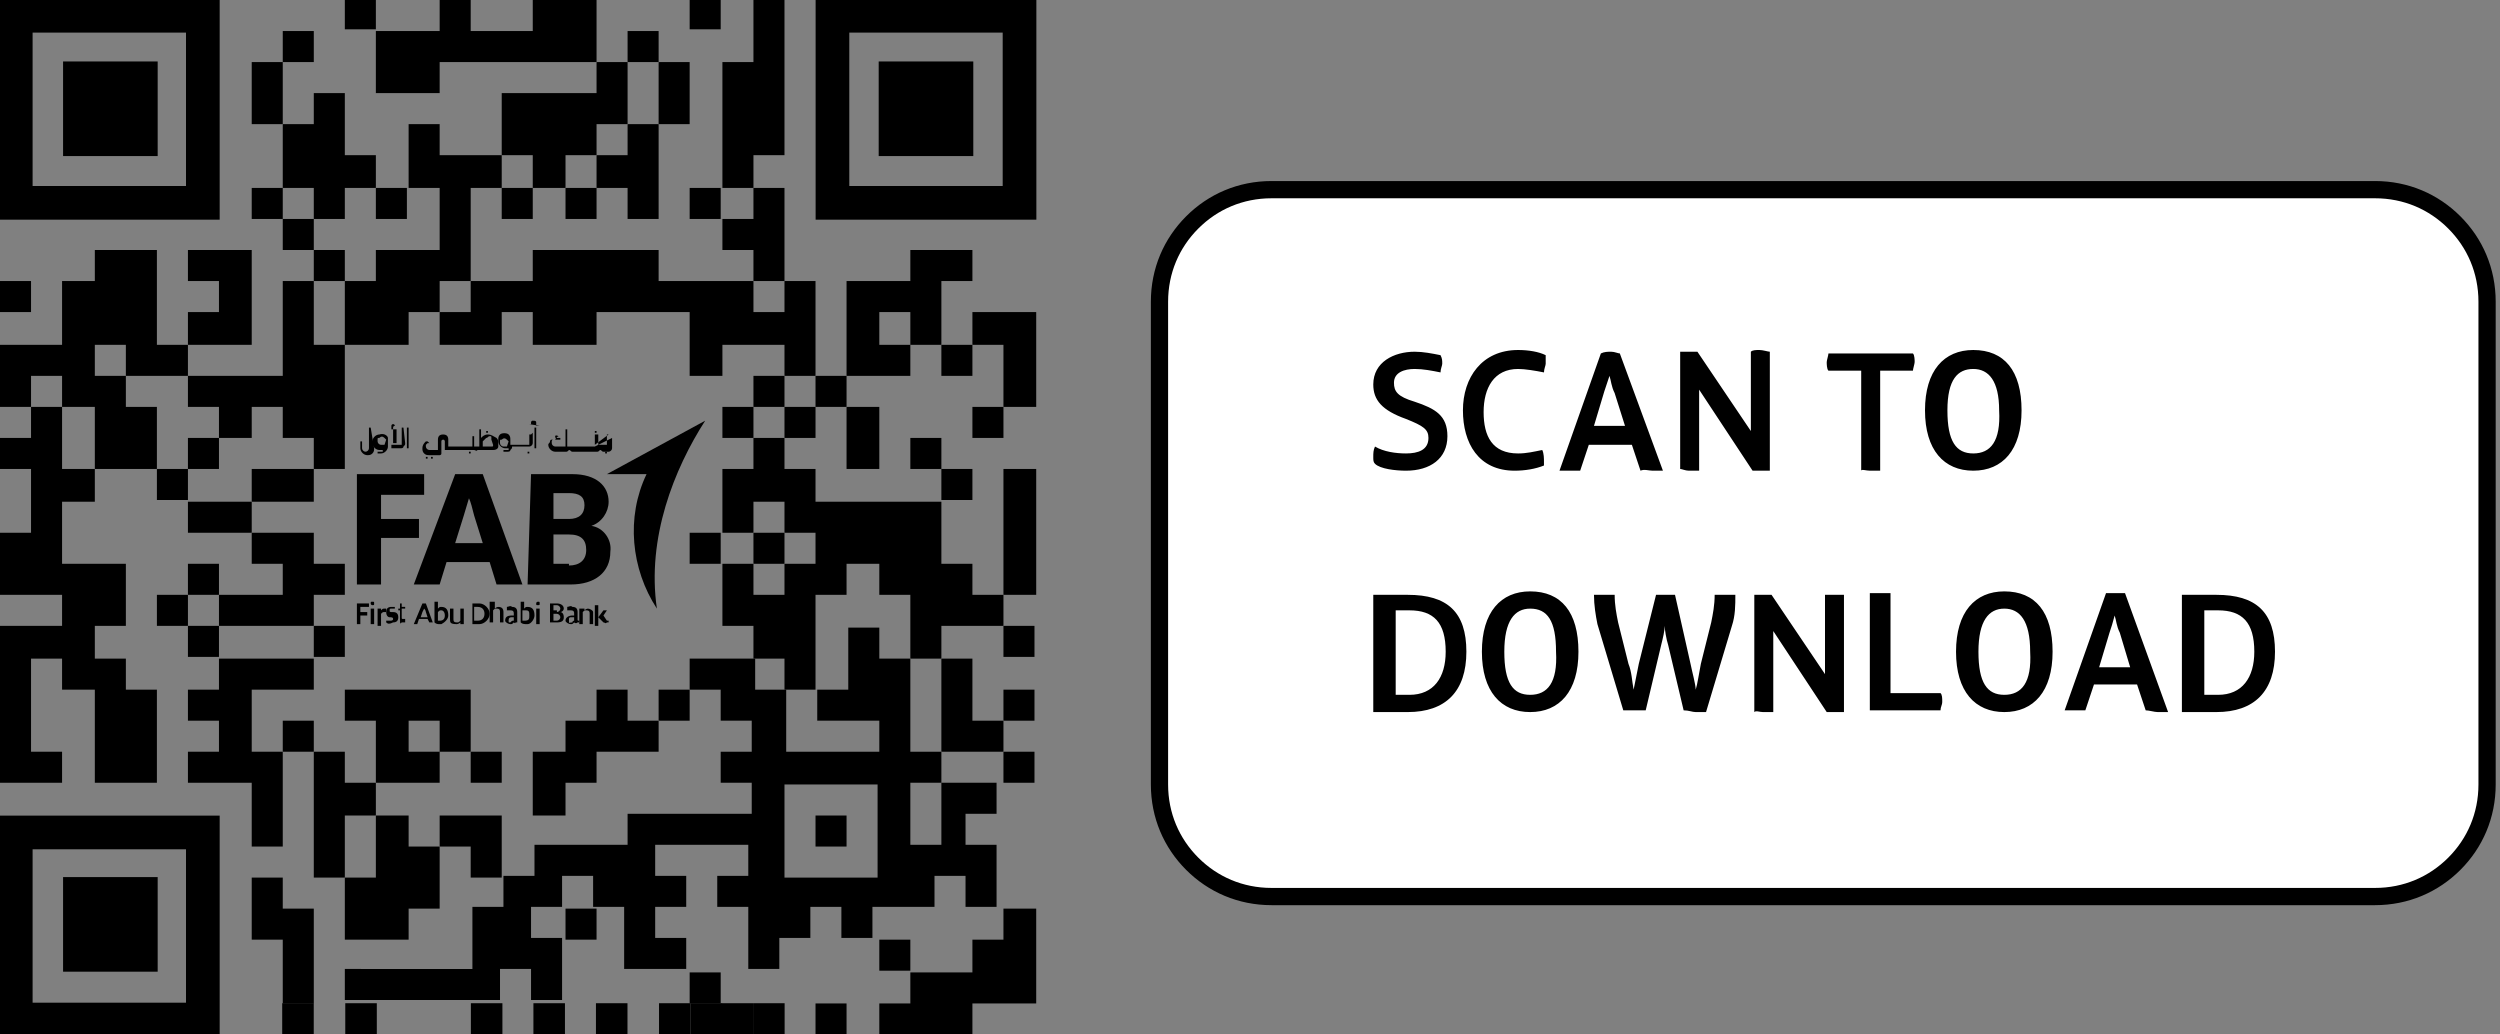
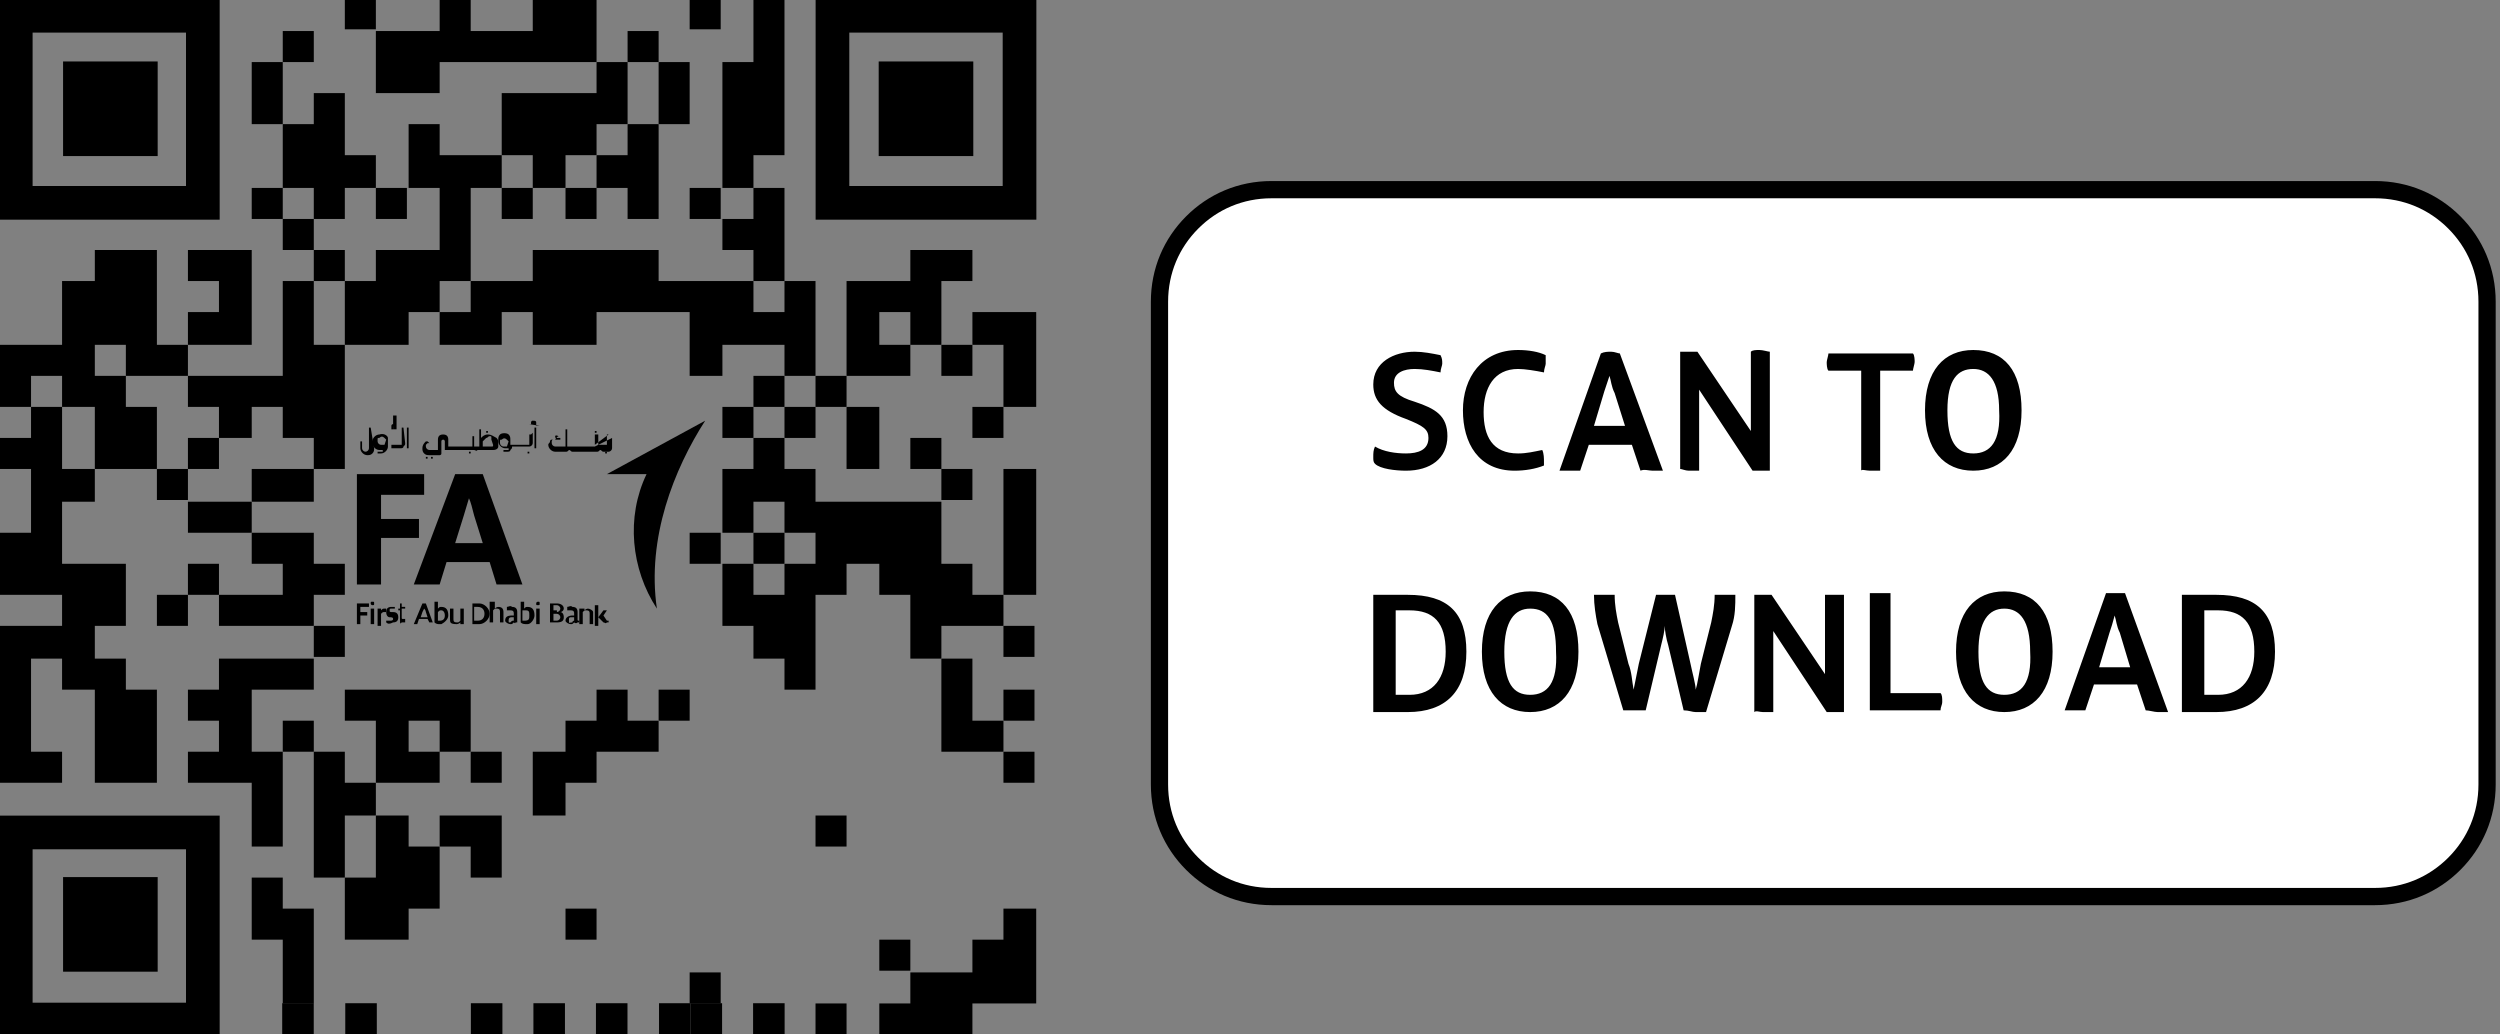
<svg xmlns="http://www.w3.org/2000/svg" version="1.1" id="Layer_1" x="0px" y="0px" width="145px" height="60px" viewBox="0 0 145 60" style="enable-background:new 0 0 145 60;" xml:space="preserve">
  <rect x="0" y="0" width="145" height="60" fill="#808080" stroke="none" />
  <style type="text/css">
	.st0{fill:#FFFFFF;stroke:#000000;}
	.st1{fill:none;}
</style>
  <g id="Group" transform="translate(67.25, 11)">
    <path id="Rectangle" class="st0" d="M70.5,0c1.8,0,3.4,0.7,4.6,1.9S77,4.7,77,6.5l0,0v28c0,1.8-0.7,3.4-1.9,4.6   c-1.2,1.2-2.8,1.9-4.6,1.9l0,0h-64c-1.8,0-3.4-0.7-4.6-1.9C0.7,37.9,0,36.3,0,34.5l0,0v-28c0-1.8,0.7-3.4,1.9-4.6S4.7,0,6.5,0l0,0   H70.5z" />
    <path id="SCANTODOWNLOAD" d="M14.3,16.3c1.4,0,2.4-0.7,2.4-2c0-1.2-0.7-1.6-1.9-2c-1-0.3-1.2-0.6-1.2-1.1c0-0.6,0.6-0.8,1.2-0.8   c0.5,0,1,0.1,1.5,0.2c0-0.2,0.1-0.4,0.1-0.5c0-0.2,0-0.3-0.1-0.5c-0.5-0.1-1-0.2-1.5-0.2c-1.2,0-2.4,0.6-2.4,1.9   c0,0.9,0.5,1.5,1.9,2c1,0.4,1.3,0.6,1.3,1.1c0,0.7-0.6,0.9-1.3,0.9c-0.6,0-1.3-0.1-1.8-0.4c-0.1,0.2-0.1,0.4-0.1,0.6   c0,0.2,0,0.3,0.1,0.4C12.8,16.2,13.7,16.3,14.3,16.3z M20.6,16.3c0.6,0,1.2-0.1,1.7-0.3c0-0.1,0-0.2,0-0.2c0-0.2,0-0.5-0.1-0.7   c-0.5,0.1-0.9,0.2-1.4,0.2c-1.5,0-2-1-2-2.4s0.6-2.5,2-2.5c0.4,0,1,0.1,1.5,0.2c0-0.2,0.1-0.4,0.1-0.5c0-0.2,0-0.3,0-0.5   c-0.4-0.2-1-0.3-1.6-0.3c-2.1,0-3.2,1.6-3.2,3.5S18.5,16.3,20.6,16.3z M28.6,16.3c0.3,0,0.5,0,0.6,0l-2.5-6.8   c-0.1,0-0.3-0.1-0.5-0.1s-0.4,0-0.6,0.1l-2.4,6.8c0.1,0,0.4,0,0.6,0s0.5,0,0.6,0l0.5-1.5h2.5l0.5,1.5   C28.1,16.2,28.4,16.3,28.6,16.3z M27,13.7h-1.8l0.6-2c0.1-0.3,0.2-0.6,0.3-0.9l0,0c0.1,0.3,0.1,0.6,0.3,1L27,13.7z M30.7,16.3   c0.2,0,0.5,0,0.6,0v-4.7l3.1,4.7c0.1,0,0.4,0,0.5,0s0.4,0,0.5,0V9.4c-0.1,0-0.4-0.1-0.6-0.1s-0.4,0-0.5,0.1V14l-3.1-4.6   c-0.1,0-0.4,0-0.5,0s-0.4,0-0.5,0v6.8C30.3,16.2,30.5,16.3,30.7,16.3z M41.2,16.3c0.2,0,0.4,0,0.6,0v-5.8h1.9   c0-0.1,0.1-0.4,0.1-0.5s0-0.4-0.1-0.5h-4.9c0,0.1-0.1,0.4-0.1,0.5s0,0.4,0.1,0.5h1.9v5.8C40.7,16.2,41,16.3,41.2,16.3z M47.2,16.3   c1.7,0,2.8-1.2,2.8-3.5s-1-3.5-2.8-3.5c-1.7,0-2.8,1.2-2.8,3.5S45.5,16.3,47.2,16.3z M47.2,15.3c-1,0-1.5-0.7-1.5-2.5   s0.6-2.4,1.5-2.4s1.5,0.7,1.5,2.4C48.8,14.6,48.2,15.3,47.2,15.3z M14.4,30.3c2.2,0,3.4-1.2,3.4-3.5s-1.1-3.3-3.4-3.3   c-0.7,0-1.4,0-2,0v6.8C13,30.3,13.7,30.3,14.4,30.3z M14.5,29.3c-0.2,0-0.6,0-0.8,0v-4.9c0.2,0,0.5,0,0.8,0c1.4,0,2.1,0.7,2.1,2.4   C16.6,28.3,15.9,29.3,14.5,29.3z M21.5,30.3c1.7,0,2.8-1.2,2.8-3.5s-1-3.5-2.8-3.5c-1.7,0-2.8,1.2-2.8,3.5S19.8,30.3,21.5,30.3z    M21.5,29.3c-1,0-1.5-0.7-1.5-2.5s0.6-2.5,1.5-2.5c1,0,1.5,0.7,1.5,2.5C23.1,28.6,22.5,29.3,21.5,29.3z M31.1,30.3   c0.2,0,0.5,0,0.6,0l1.5-5c0.2-0.6,0.2-1.2,0.2-1.8c-0.2,0-0.4,0-0.6,0c-0.2,0-0.4,0-0.6,0c0,0.6-0.1,1.1-0.2,1.6l-0.6,2.4   c-0.1,0.5-0.2,1.2-0.3,1.5l0,0c0-0.3-0.2-1-0.3-1.5l-0.9-4c-0.2,0-0.4,0-0.6,0s-0.3,0-0.5,0l-1,4c-0.1,0.5-0.2,1-0.3,1.5l0,0   c-0.1-0.5-0.1-1-0.3-1.5l-0.6-2.4c-0.1-0.5-0.2-1-0.2-1.6c-0.2,0-0.4,0-0.6,0s-0.4,0-0.6,0c0,0.6,0.1,1.2,0.2,1.7l1.5,5   c0.2,0,0.4,0,0.6,0s0.5,0,0.7,0l0.9-3.8c0.1-0.4,0.2-0.8,0.2-1.1l0,0c0,0.2,0.1,0.8,0.2,1.1l0.9,3.8C30.7,30.2,30.9,30.3,31.1,30.3   z M35,30.3c0.2,0,0.5,0,0.6,0v-4.7l3.1,4.7c0.1,0,0.4,0,0.5,0c0.2,0,0.4,0,0.5,0v-6.8c-0.1,0-0.4,0-0.6,0s-0.4,0-0.5,0v4.6   l-3.1-4.6c-0.1,0-0.4,0-0.5,0s-0.4,0-0.5,0v6.8C34.6,30.2,34.8,30.3,35,30.3z M45.3,30.2c0-0.2,0.1-0.3,0.1-0.5s0-0.4-0.1-0.5h-2.9   v-5.8c-0.2,0-0.4,0-0.6,0c-0.2,0-0.4,0-0.6,0v6.8H45.3z M49,30.3c1.7,0,2.8-1.2,2.8-3.5s-1-3.5-2.8-3.5c-1.7,0-2.8,1.2-2.8,3.5   S47.3,30.3,49,30.3z M49,29.3c-1,0-1.5-0.7-1.5-2.5s0.6-2.5,1.5-2.5s1.5,0.7,1.5,2.5C50.6,28.6,50,29.3,49,29.3z M57.9,30.3   c0.3,0,0.5,0,0.6,0L56,23.4c-0.1,0-0.3,0-0.5,0s-0.4,0-0.6,0l-2.4,6.8c0.1,0,0.4,0,0.6,0c0.2,0,0.5,0,0.6,0l0.5-1.5h2.5l0.5,1.5   C57.4,30.2,57.7,30.3,57.9,30.3z M56.3,27.7h-1.8l0.6-2c0.1-0.3,0.2-0.6,0.3-1l0,0c0.1,0.3,0.1,0.6,0.3,1L56.3,27.7z M61.3,30.3   c2.2,0,3.4-1.2,3.4-3.5s-1.1-3.3-3.4-3.3c-0.7,0-1.4,0-2,0v6.8C60,30.3,60.6,30.3,61.3,30.3z M61.4,29.3c-0.2,0-0.5,0-0.8,0v-4.9   c0.2,0,0.5,0,0.8,0c1.4,0,2.1,0.7,2.1,2.4C63.5,28.3,62.8,29.3,61.4,29.3z" />
  </g>
  <g>
    <g>
      <g>
        <g>
          <g>
            <path d="M40.9,24.4l-5.7,3.1h2.3c-1.2,2.5-0.9,5.5,0.6,7.8C37.5,31.2,39.1,27.2,40.9,24.4" />
            <polygon points="20.7,35 21.4,35 21.4,35.2 20.9,35.2 20.9,35.5 21.3,35.5 21.3,35.7 20.9,35.7 20.9,36.2 20.7,36.2      " />
            <path d="M21.5,35c0-0.1,0-0.1,0.1-0.1c0,0,0,0,0,0l0,0c0.1,0,0.1,0,0.1,0.1c0,0,0,0,0,0c0,0.1,0,0.1-0.1,0.1c0,0,0,0,0,0l0,0       C21.6,35.1,21.5,35.1,21.5,35L21.5,35L21.5,35 M21.5,35.3h0.2v0.9h-0.2L21.5,35.3z" />
            <path d="M21.9,35.3h0.2v0.1c0.1-0.1,0.1-0.1,0.2-0.1h0.1v0.2h-0.1c-0.1,0-0.1,0-0.2,0.1v0.7h-0.2L21.9,35.3z" />
            <path d="M22.4,36.1V36c0.1,0,0.2,0,0.2,0c0.1,0,0.2,0,0.2-0.1c0-0.1-0.1-0.1-0.2-0.1s-0.2-0.1-0.2-0.3s0.1-0.3,0.3-0.3       c0.1,0,0.1,0,0.2,0v0.1c-0.1,0-0.1,0-0.2,0c-0.1,0-0.1,0-0.1,0.1s0,0.1,0.2,0.1s0.3,0.1,0.3,0.3s-0.1,0.3-0.3,0.3       C22.6,36.2,22.5,36.2,22.4,36.1" />
            <path d="M23.2,35.9v-0.5h-0.1v-0.1h0.1V35h0.1v0.2h0.2v0.1h-0.2v0.5c0,0.1,0,0.1,0.1,0.1h0.1v0.2h-0.2       C23.2,36.2,23.2,36.2,23.2,35.9" />
            <path d="M24.5,35h0.2l0.4,1.1h-0.2l-0.1-0.2h-0.5l-0.1,0.3H24L24.5,35z M24.8,35.8l-0.1-0.3c0-0.1-0.1-0.2-0.1-0.2l0,0       l-0.1,0.2l-0.1,0.3H24.8z" />
            <path d="M25.2,36.1v-1.2h0.2v0.4c0.1-0.1,0.1-0.1,0.2-0.1c0.3,0,0.4,0.2,0.4,0.5c0,0.2-0.2,0.4-0.4,0.5c0,0,0,0-0.1,0       C25.4,36.2,25.3,36.2,25.2,36.1 M25.8,35.7c0-0.2-0.1-0.3-0.2-0.3c-0.1,0-0.1,0-0.2,0.1V36h0.1C25.7,36,25.8,35.9,25.8,35.7" />
            <path d="M26.1,35.9v-0.6h0.2v0.6c0,0.1,0,0.2,0.2,0.2c0.1,0,0.1,0,0.2-0.1v-0.7h0.2v0.9h-0.2v-0.1c-0.1,0.1-0.2,0.1-0.2,0.1       C26.1,36.2,26.1,36.1,26.1,35.9" />
            <path d="M27.4,35h0.4c0.3,0,0.6,0.3,0.6,0.6c0,0.3-0.3,0.6-0.6,0.6h-0.4L27.4,35z M27.7,36c0.3,0,0.4-0.2,0.4-0.4       s-0.1-0.4-0.4-0.4h-0.2V36L27.7,36z" />
            <path d="M28.5,34.9h0.2v0.4c0.1-0.1,0.2-0.1,0.2-0.1c0.2,0,0.3,0.1,0.3,0.3v0.6H29v-0.6c0-0.1,0-0.2-0.2-0.2       c-0.1,0-0.1,0-0.2,0.1v0.7h-0.2V34.9z" />
            <path d="M29.8,36.1c-0.1,0.1-0.1,0.1-0.2,0.1c-0.1,0-0.3-0.1-0.3-0.2c0,0,0,0,0,0c0-0.2,0.1-0.3,0.4-0.3h0.1v-0.1       c0-0.1,0-0.2-0.2-0.2c-0.1,0-0.2,0-0.2,0v-0.2c0.1,0,0.2-0.1,0.3,0c0.2,0,0.3,0.1,0.3,0.3v0.4C30,36,30,36,30,36l0,0v0.1       c0,0-0.1,0-0.1,0C29.9,36.2,29.8,36.1,29.8,36.1 M29.8,36v-0.2h-0.1c-0.1,0-0.2,0-0.2,0.2c0,0.1,0,0.1,0.1,0.1c0,0,0,0,0,0       C29.7,36,29.7,36,29.8,36" />
            <path d="M30.2,36.1v-1.2h0.2v0.4c0.1-0.1,0.1-0.1,0.2-0.1c0.3,0,0.4,0.2,0.4,0.5c0,0.2-0.2,0.5-0.4,0.5c0,0,0,0,0,0       C30.4,36.2,30.3,36.2,30.2,36.1 M30.7,35.7c0-0.2,0-0.3-0.2-0.3c-0.1,0-0.1,0-0.2,0V36c0,0,0.1,0,0.1,0       C30.7,36,30.7,35.9,30.7,35.7" />
            <path d="M31.1,35c0-0.1,0.1-0.1,0.1-0.1c0.1,0,0.1,0,0.1,0.1c0,0,0,0,0,0c0,0.1,0,0.1-0.1,0.1h0C31.1,35.1,31.1,35.1,31.1,35       C31.1,35,31.1,35,31.1,35L31.1,35 M31.1,35.3h0.2v0.9h-0.2V35.3z" />
            <path d="M31.9,35h0.4c0.2,0,0.4,0.1,0.4,0.3c0,0.1-0.1,0.2-0.2,0.2l0,0c0.1,0,0.2,0.1,0.2,0.3c0,0.2-0.1,0.3-0.4,0.3h-0.4V35z        M32.3,35.5c0.1,0,0.2-0.1,0.2-0.2s-0.1-0.2-0.2-0.2h-0.2v0.3H32.3z M32.3,36c0.1,0,0.2-0.1,0.2-0.2c0-0.1-0.1-0.2-0.2-0.2       c0,0,0,0,0,0h-0.2V36L32.3,36z" />
            <path d="M33.3,36.1c-0.1,0.1-0.1,0.1-0.2,0.1c-0.1,0-0.3-0.1-0.3-0.2c0,0,0,0,0,0c0-0.2,0.2-0.3,0.4-0.3h0.1v-0.1       c0-0.1,0-0.2-0.2-0.2c-0.1,0-0.2,0-0.2,0v-0.2c0.1,0,0.2-0.1,0.3,0c0.2,0,0.3,0.1,0.3,0.3v0.4c0,0.1,0,0.1,0.1,0.1l0,0v0.1       c0,0-0.1,0-0.1,0C33.4,36.2,33.3,36.1,33.3,36.1 M33.3,36v-0.2h-0.1c-0.2,0-0.2,0-0.2,0.2s0,0.1,0.2,0.1       C33.2,36,33.3,36,33.3,36" />
            <path d="M33.7,35.3h0.2v0.1c0.1-0.1,0.2-0.1,0.2-0.1c0.1,0,0.3,0.1,0.3,0.2c0,0,0,0.1,0,0.1v0.6h-0.2v-0.6c0-0.1,0-0.2-0.2-0.2       c-0.1,0-0.1,0-0.2,0.1v0.7h-0.2V35.3z" />
            <path d="M35,36.1l-0.3-0.3v0.5h-0.2v-1.2h0.2v0.7l0.3-0.4h0.2L35,35.7l0.2,0.3c0,0,0.1,0,0.1,0l0,0v0.1h-0.1       C35.1,36.2,35.1,36.1,35,36.1" />
            <polygon points="20.7,27.5 24.6,27.5 24.6,28.7 22.1,28.7 22.1,30.1 24.3,30.1 24.3,31.2 22.1,31.2 22.1,33.9 20.7,33.9             " />
            <path d="M28,31.5l-0.5-1.6c-0.1-0.4-0.2-0.8-0.3-1l0,0c-0.1,0.3-0.2,0.7-0.3,1l-0.5,1.6L28,31.5z M26.4,27.5H28l2.3,6.4h-1.5       l-0.4-1.3h-2.5l-0.4,1.3H24L26.4,27.5z" />
-             <path d="M33,32.8c0.6,0,1-0.3,1-0.9s-0.3-0.9-1-0.9h-0.9v1.7H33z M33,30.1c0.6,0,0.9-0.3,0.9-0.8s-0.3-0.7-0.9-0.7h-0.9v1.5H33       z M30.8,27.5h2.4c1.4,0,2.1,0.7,2.1,1.6c0,0.6-0.4,1.2-1,1.4l0,0c0.7,0.1,1.2,0.8,1.1,1.5c0,1.2-0.9,1.9-2.3,1.9h-2.5       L30.8,27.5z" />
            <path d="M21.5,24.8h-0.1l0,0l0,0V26c0,0.1-0.1,0.2-0.2,0.2s-0.2-0.1-0.2-0.2l0,0v-0.4l0,0h-0.1l0,0l0,0V26       c0,0.2,0.2,0.4,0.4,0.4c0.1,0,0.2,0,0.3-0.1c0.1-0.1,0.1-0.2,0.1-0.3L21.5,24.8L21.5,24.8" />
            <path d="M22,25.2c-0.2,0-0.4,0.2-0.4,0.4v0.1c0,0.2,0.2,0.4,0.4,0.4h0.2c0,0,0,0.1,0,0.1c0,0-0.1,0-0.1,0h-0.2l0,0v0.1l0,0h0.2       c0.2,0,0.4-0.2,0.4-0.4v-0.5C22.5,25.3,22.3,25.1,22,25.2L22,25.2 M22.3,25.8h-0.2c-0.1,0-0.2-0.1-0.2-0.2v0v-0.1       c0-0.1,0-0.1,0.1-0.1c0.1-0.1,0.2-0.1,0.3,0l0,0c0,0,0.1,0.1,0.1,0.1L22.3,25.8z" />
            <path d="M23.4,24.8h-0.1l0,0l0,0v0.9c0,0,0,0.1,0,0.1c0,0-0.1,0-0.1,0h-0.5l0,0V26l0,0h0.5c0.1,0,0.2,0,0.2-0.1       c0.1-0.1,0.1-0.1,0.1-0.2L23.4,24.8L23.4,24.8" />
-             <path d="M22.8,24.9L22.8,24.9L22.8,24.9v0.8l0,0H23l0,0v-0.8l0,0H22.8z" />
+             <path d="M22.8,24.9L22.8,24.9L22.8,24.9l0,0H23l0,0v-0.8l0,0H22.8z" />
            <path d="M22.7,24.9h0.3v0l0,0h-0.2v-0.1c0,0,0-0.1,0.1-0.1c0,0,0,0,0,0l0,0l0,0l0,0l0,0l0,0l0,0c0-0.1-0.1-0.1-0.1-0.1       c-0.1,0-0.1,0.1-0.1,0.1l0,0L22.7,24.9L22.7,24.9L22.7,24.9L22.7,24.9L22.7,24.9L22.7,24.9L22.7,24.9" />
            <path d="M23.7,24.8h-0.1l0,0l0,0v1.2l0,0h0.1l0,0l0,0V24.8L23.7,24.8" />
            <path d="M25.1,26.5H25l0,0l0,0v0.1l0,0h0.1l0,0l0,0L25.1,26.5L25.1,26.5L25.1,26.5" />
            <path d="M24.8,26.5h-0.1l0,0l0,0v0.1l0,0h0.1l0,0l0,0L24.8,26.5L24.8,26.5L24.8,26.5" />
            <path d="M27.3,26.2h-0.1l0,0l0,0v0.1l0,0h0.1l0,0V26.2L27.3,26.2L27.3,26.2" />
            <path d="M28.3,25.2c-0.2,0-0.3,0.1-0.4,0.2v-0.5l0,0h-0.1l0,0v1h-0.2c0,0-0.1,0-0.1,0l0,0v-0.6l0,0h-0.1l0,0v0.6c0,0,0,0,0,0       h-1.4v-0.4c0-0.2-0.1-0.3-0.3-0.3c-0.2,0-0.3,0.1-0.3,0.3v0.6h-0.5c-0.1,0-0.2-0.1-0.2-0.2c0,0,0-0.1,0-0.1       c0,0,0.1-0.1,0.1-0.1h0.1l0,0l0,0l-0.1-0.1l0,0l0,0h-0.1c-0.1,0.1-0.2,0.2-0.2,0.4c0,0.1,0,0.2,0.1,0.3       c0.1,0.1,0.2,0.1,0.3,0.1h0.6c0,0,0.1,0,0.1-0.1l0,0l0,0v-0.7c0-0.1,0.1-0.1,0.1-0.1c0,0,0,0,0,0c0.1,0,0.1,0.1,0.1,0.1v0l0,0       V26c0,0,0,0,0,0.1c0,0,0,0,0.1,0h1.4c0.1,0,0.1,0,0.2,0c0.1,0,0.1,0.1,0.2,0h0.9c0.2,0,0.3-0.1,0.3-0.2c0,0,0,0,0,0v-0.2       c0-0.1,0-0.2-0.1-0.3C28.6,25.3,28.5,25.2,28.3,25.2 M28.6,25.8c0,0.1,0,0.1-0.1,0.1c0,0,0,0,0,0H28v-0.3       c0.1-0.1,0.1-0.1,0.2-0.2c0.1,0,0.1-0.1,0.2-0.1c0.1,0,0.1,0,0.1,0.1c0,0,0,0.1,0,0.1L28.6,25.8z" />
            <path d="M28.2,25.1h0.1l0,0v-0.1l0,0h-0.1l0,0l0,0L28.2,25.1L28.2,25.1L28.2,25.1" />
            <path d="M30.8,25.2h-0.1l0,0l0,0v0.6c0,0,0,0,0,0h-1.1v-0.3c0-0.1,0-0.2-0.1-0.3c-0.1-0.1-0.4-0.1-0.5,0c0,0,0,0,0,0l0,0       c-0.1,0.1-0.1,0.2-0.1,0.3v0.1c0,0.2,0.2,0.4,0.4,0.4h0h0.2c0,0,0,0.1,0,0.1c0,0-0.1,0-0.1,0h-0.2l0,0v0.1l0,0h0.2       c0.1,0,0.2,0,0.2-0.1c0.1-0.1,0.1-0.1,0.1-0.2h1c0.1,0,0.2-0.1,0.2-0.2c0,0,0,0,0,0v-0.6l0,0l0,0 M29.4,25.9h-0.2       c-0.1,0-0.2-0.1-0.2-0.2v0v-0.1c0-0.1,0-0.1,0.1-0.1c0.1-0.1,0.2-0.1,0.3,0c0,0,0.1,0.1,0.1,0.1L29.4,25.9z" />
            <path d="M30.7,26.2h-0.1l0,0v0.1l0,0h0.1l0,0L30.7,26.2L30.7,26.2L30.7,26.2" />
            <path d="M31.3,24.7h-0.2v-0.1c0,0,0-0.1,0-0.1l0,0c0,0,0,0,0,0l0,0l0,0l0,0h0l0,0l0,0l0,0c0-0.1-0.1-0.1-0.2-0.1       c-0.1,0-0.1,0.1-0.1,0.1v0.1h-0.1v0l0,0L31.3,24.7L31.3,24.7L31.3,24.7L31.3,24.7" />
            <path d="M31.2,24.8H31l0,0l0,0v1.2l0,0h0.1l0,0l0,0V24.8L31.2,24.8L31.2,24.8" />
            <path d="M32.2,25.5h0.3l0,0v-0.1l0,0h-0.2v-0.1l0,0l0,0 M32.4,25.3L32.4,25.3L32.4,25.3L32.4,25.3L32.4,25.3L32.4,25.3       C32.4,25.3,32.3,25.2,32.4,25.3c-0.2-0.1-0.2,0-0.2,0v0.1h0l0,0l0,0v0l0,0l0,0" />
            <path d="M34.5,25.1h0.1l0,0l0,0v-0.1l0,0h-0.1l0,0l0,0V25.1L34.5,25.1L34.5,25.1" />
            <path d="M35.3,25.2h-0.1l0,0l0,0v0.6c0,0,0,0,0,0h-0.4c0,0-0.1,0-0.1,0s0,0,0,0v-0.6l0,0h-0.2l0,0l0,0v0.6 M34.5,25.9       L34.5,25.9h-1.6l0,0v-1l0,0h-0.1l0,0v1c0,0,0,0,0,0h-0.6c-0.1,0-0.2-0.1-0.2-0.2l0,0c0,0,0-0.1,0-0.1c0,0,0-0.1,0.1-0.1h0.1       l0,0l0,0L32,25.5l0,0l0,0H32c-0.1,0-0.1,0.1-0.1,0.1c0,0.1-0.1,0.1-0.1,0.2c0,0.2,0.2,0.4,0.4,0.4h0.6c0.1,0,0.1,0,0.2-0.1       c0.1,0,0.1,0.1,0.2,0.1h1.4c0.1,0,0.1,0,0.2-0.1c0.1,0,0.1,0.1,0.2,0.1h0.3c0.1,0,0.2-0.1,0.2-0.2c0,0,0,0,0,0v-0.6l0,0l0,0" />
            <path d="M35.2,26.2h-0.1l0,0l0,0v0.1l0,0h0.1l0,0L35.2,26.2L35.2,26.2L35.2,26.2" />
          </g>
        </g>
      </g>
    </g>
    <g transform="translate(62,62)">
      <g transform="translate(279,992) scale(0.31,0.31)">
        <g transform="">
          <rect x="-1047.2" y="-3212.3" width="5.9" height="5.9" />
        </g>
      </g>
      <g transform="translate(341,992) scale(0.31,0.31)">
        <g transform="">
          <rect x="-1235.4" y="-3212.3" width="5.9" height="5.9" />
        </g>
      </g>
      <g transform="translate(465,992) scale(0.31,0.31)">
        <g transform="">
          <rect x="-1611.9" y="-3212.3" width="5.9" height="5.9" />
        </g>
      </g>
      <g transform="translate(527,992) scale(0.31,0.31)">
        <g transform="">
          <rect x="-1800.2" y="-3212.3" width="5.9" height="5.9" />
        </g>
      </g>
      <g transform="translate(589,992) scale(0.31,0.31)">
        <g transform="">
          <rect x="-1988.5" y="-3212.3" width="5.9" height="5.9" />
        </g>
      </g>
      <g transform="translate(651,992) scale(0.31,0.31)">
        <g transform="">
          <rect x="-2176.7" y="-3212.3" width="5.9" height="5.9" />
        </g>
      </g>
      <g transform="translate(682,992) scale(0.31,0.31)">
        <g transform="">
          <rect x="-2270.8" y="-3212.3" width="5.9" height="5.9" />
        </g>
      </g>
      <g transform="translate(713,992) scale(0.31,0.31)">
        <g transform="">
-           <rect x="-2365" y="-3212.3" width="5.9" height="5.9" />
-         </g>
+           </g>
      </g>
      <g transform="translate(744,992) scale(0.31,0.31)">
        <g transform="">
          <rect x="-2459.1" y="-3212.3" width="5.9" height="5.9" />
        </g>
      </g>
      <g>
        <rect x="-42" y="-62.1" width="1.8" height="1.8" />
        <polygon points="-27.4,-62.1 -29.2,-62.1 -31.1,-62.1 -31.1,-60.2 -32.9,-60.2 -34.7,-60.2 -34.7,-62.1 -36.5,-62.1 -36.5,-60.2      -38.3,-60.2 -40.2,-60.2 -40.2,-58.4 -40.2,-56.6 -38.3,-56.6 -36.5,-56.6 -36.5,-58.4 -34.7,-58.4 -32.9,-58.4 -31.1,-58.4      -29.2,-58.4 -27.4,-58.4 -27.4,-60.2    " />
        <rect x="-22" y="-62.1" width="1.8" height="1.8" />
        <rect x="-45.6" y="-60.2" width="1.8" height="1.8" />
        <rect x="-25.6" y="-60.2" width="1.8" height="1.8" />
        <polygon points="-45.6,-58.4 -47.4,-58.4 -47.4,-56.6 -47.4,-54.8 -45.6,-54.8 -45.6,-56.6    " />
        <polygon points="-23.8,-54.8 -22,-54.8 -22,-56.6 -22,-58.4 -23.8,-58.4 -23.8,-56.6    " />
        <polygon points="-25.6,-53 -27.4,-53 -27.4,-51.1 -25.6,-51.1 -25.6,-49.3 -23.8,-49.3 -23.8,-51.1 -23.8,-53 -23.8,-54.8      -25.6,-54.8    " />
        <polygon points="-31.1,-51.1 -29.2,-51.1 -29.2,-53 -27.4,-53 -27.4,-54.8 -25.6,-54.8 -25.6,-56.6 -25.6,-58.4 -27.4,-58.4      -27.4,-56.6 -29.2,-56.6 -31.1,-56.6 -32.9,-56.6 -32.9,-54.8 -32.9,-53 -31.1,-53    " />
        <polygon points="-18.3,-53 -16.5,-53 -16.5,-54.8 -16.5,-56.6 -16.5,-58.4 -16.5,-60.2 -16.5,-62.1 -18.3,-62.1 -18.3,-60.2      -18.3,-58.4 -20.1,-58.4 -20.1,-56.6 -20.1,-54.8 -20.1,-53 -20.1,-51.1 -18.3,-51.1    " />
        <rect x="-47.4" y="-51.1" width="1.8" height="1.8" />
        <polygon points="-43.8,-49.3 -42,-49.3 -42,-51.1 -40.2,-51.1 -40.2,-53 -42,-53 -42,-54.8 -42,-56.6 -43.8,-56.6 -43.8,-54.8      -45.6,-54.8 -45.6,-53 -45.6,-51.1 -43.8,-51.1    " />
        <rect x="-40.2" y="-51.1" width="1.8" height="1.8" />
        <polygon points="-36.5,-49.3 -36.5,-47.5 -38.3,-47.5 -40.2,-47.5 -40.2,-45.7 -42,-45.7 -42,-43.9 -42,-42 -40.2,-42 -38.3,-42      -38.3,-43.9 -36.5,-43.9 -36.5,-45.7 -34.7,-45.7 -34.7,-47.5 -34.7,-49.3 -34.7,-51.1 -32.9,-51.1 -32.9,-53 -34.7,-53      -36.5,-53 -36.5,-54.8 -38.3,-54.8 -38.3,-53 -38.3,-51.1 -36.5,-51.1    " />
        <rect x="-32.9" y="-51.1" width="1.8" height="1.8" />
        <rect x="-29.2" y="-51.1" width="1.8" height="1.8" />
        <rect x="-22" y="-51.1" width="1.8" height="1.8" />
        <rect x="-45.6" y="-49.3" width="1.8" height="1.8" />
        <rect x="-43.8" y="-47.5" width="1.8" height="1.8" />
        <polygon points="-16.5,-47.5 -16.5,-49.3 -16.5,-51.1 -18.3,-51.1 -18.3,-49.3 -20.1,-49.3 -20.1,-47.5 -18.3,-47.5 -18.3,-45.7      -16.5,-45.7    " />
-         <rect x="-62" y="-45.7" width="1.8" height="1.8" />
        <polygon points="-7.4,-45.7 -5.6,-45.7 -5.6,-47.5 -7.4,-47.5 -9.2,-47.5 -9.2,-45.7 -11,-45.7 -12.9,-45.7 -12.9,-43.9      -12.9,-42 -12.9,-40.2 -11,-40.2 -9.2,-40.2 -9.2,-42 -11,-42 -11,-43.9 -9.2,-43.9 -9.2,-42 -7.4,-42 -7.4,-43.9    " />
        <polygon points="-47.4,-42 -47.4,-43.9 -47.4,-45.7 -47.4,-47.5 -49.3,-47.5 -51.1,-47.5 -51.1,-45.7 -49.3,-45.7 -49.3,-43.9      -51.1,-43.9 -51.1,-42 -49.3,-42    " />
        <polygon points="-36.5,-43.9 -36.5,-42 -34.7,-42 -32.9,-42 -32.9,-43.9 -31.1,-43.9 -31.1,-42 -29.2,-42 -27.4,-42 -27.4,-43.9      -25.6,-43.9 -23.8,-43.9 -22,-43.9 -22,-42 -22,-40.2 -20.1,-40.2 -20.1,-42 -18.3,-42 -16.5,-42 -16.5,-40.2 -14.7,-40.2      -14.7,-42 -14.7,-43.9 -14.7,-45.7 -16.5,-45.7 -16.5,-43.9 -18.3,-43.9 -18.3,-45.7 -20.1,-45.7 -22,-45.7 -23.8,-45.7      -23.8,-47.5 -25.6,-47.5 -27.4,-47.5 -29.2,-47.5 -31.1,-47.5 -31.1,-45.7 -32.9,-45.7 -34.7,-45.7 -34.7,-43.9    " />
        <polygon points="-3.8,-43.9 -5.6,-43.9 -5.6,-42 -3.8,-42 -3.8,-40.2 -3.8,-38.4 -1.9,-38.4 -1.9,-40.2 -1.9,-42 -1.9,-43.9         " />
        <rect x="-7.4" y="-42" width="1.8" height="1.8" />
        <polygon points="-49.3,-38.4 -49.3,-36.6 -47.4,-36.6 -47.4,-38.4 -45.6,-38.4 -45.6,-36.6 -43.8,-36.6 -43.8,-34.8 -42,-34.8      -42,-36.6 -42,-38.4 -42,-40.2 -42,-42 -43.8,-42 -43.8,-43.9 -43.8,-45.7 -45.6,-45.7 -45.6,-43.9 -45.6,-42 -45.6,-40.2      -47.4,-40.2 -49.3,-40.2 -51.1,-40.2 -51.1,-38.4    " />
        <rect x="-18.3" y="-40.2" width="1.8" height="1.8" />
        <rect x="-14.7" y="-40.2" width="1.8" height="1.8" />
        <polygon points="-52.9,-38.4 -54.7,-38.4 -54.7,-40.2 -56.5,-40.2 -56.5,-42 -54.7,-42 -54.7,-40.2 -52.9,-40.2 -51.1,-40.2      -51.1,-42 -52.9,-42 -52.9,-43.9 -52.9,-45.7 -52.9,-47.5 -54.7,-47.5 -56.5,-47.5 -56.5,-45.7 -58.4,-45.7 -58.4,-43.9      -58.4,-42 -60.2,-42 -62,-42 -62,-40.2 -62,-38.4 -60.2,-38.4 -60.2,-40.2 -58.4,-40.2 -58.4,-38.4 -56.5,-38.4 -56.5,-36.6      -56.5,-34.8 -54.7,-34.8 -52.9,-34.8 -52.9,-36.6    " />
        <rect x="-20.1" y="-38.4" width="1.8" height="1.8" />
        <rect x="-16.5" y="-38.4" width="1.8" height="1.8" />
        <rect x="-5.6" y="-38.4" width="1.8" height="1.8" />
        <polygon points="-58.4,-36.6 -58.4,-38.4 -60.2,-38.4 -60.2,-36.6 -62,-36.6 -62,-34.8 -60.2,-34.8 -60.2,-32.9 -60.2,-31.1      -62,-31.1 -62,-29.3 -62,-27.5 -60.2,-27.5 -58.4,-27.5 -58.4,-25.7 -60.2,-25.7 -62,-25.7 -62,-23.8 -62,-22 -62,-20.2      -62,-18.4 -62,-16.6 -60.2,-16.6 -58.4,-16.6 -58.4,-18.4 -60.2,-18.4 -60.2,-20.2 -60.2,-22 -60.2,-23.8 -58.4,-23.8 -58.4,-22      -56.5,-22 -56.5,-20.2 -56.5,-18.4 -56.5,-16.6 -54.7,-16.6 -52.9,-16.6 -52.9,-18.4 -52.9,-20.2 -52.9,-22 -54.7,-22      -54.7,-23.8 -56.5,-23.8 -56.5,-25.7 -54.7,-25.7 -54.7,-27.5 -54.7,-29.3 -56.5,-29.3 -58.4,-29.3 -58.4,-31.1 -58.4,-32.9      -56.5,-32.9 -56.5,-34.8 -58.4,-34.8    " />
        <rect x="-51.1" y="-36.6" width="1.8" height="1.8" />
        <polygon points="-18.3,-34.8 -20.1,-34.8 -20.1,-32.9 -20.1,-31.1 -18.3,-31.1 -18.3,-32.9 -16.5,-32.9 -16.5,-31.1 -14.7,-31.1      -14.7,-29.3 -16.5,-29.3 -16.5,-27.5 -18.3,-27.5 -18.3,-29.3 -20.1,-29.3 -20.1,-27.5 -20.1,-25.7 -18.3,-25.7 -18.3,-23.8      -16.5,-23.8 -16.5,-22 -14.7,-22 -14.7,-23.8 -14.7,-25.7 -14.7,-27.5 -12.9,-27.5 -12.9,-29.3 -11,-29.3 -11,-27.5 -9.2,-27.5      -9.2,-25.7 -9.2,-23.8 -7.4,-23.8 -7.4,-25.7 -5.6,-25.7 -3.8,-25.7 -3.8,-27.5 -5.6,-27.5 -5.6,-29.3 -7.4,-29.3 -7.4,-31.1      -7.4,-32.9 -9.2,-32.9 -11,-32.9 -12.9,-32.9 -14.7,-32.9 -14.7,-34.8 -16.5,-34.8 -16.5,-36.6 -18.3,-36.6    " />
        <polygon points="-12.9,-34.8 -11,-34.8 -11,-36.6 -11,-38.4 -12.9,-38.4 -12.9,-36.6    " />
        <rect x="-9.2" y="-36.6" width="1.8" height="1.8" />
        <rect x="-52.9" y="-34.8" width="1.8" height="1.8" />
        <polygon points="-47.4,-34.8 -47.4,-32.9 -45.6,-32.9 -43.8,-32.9 -43.8,-34.8 -45.6,-34.8    " />
        <rect x="-7.4" y="-34.8" width="1.8" height="1.8" />
        <polygon points="-49.3,-32.9 -51.1,-32.9 -51.1,-31.1 -49.3,-31.1 -47.4,-31.1 -47.4,-32.9    " />
        <rect x="-22" y="-31.1" width="1.8" height="1.8" />
        <rect x="-18.3" y="-31.1" width="1.8" height="1.8" />
        <rect x="-51.1" y="-29.3" width="1.8" height="1.8" />
        <polygon points="-1.9,-29.3 -1.9,-31.1 -1.9,-32.9 -1.9,-34.8 -3.8,-34.8 -3.8,-32.9 -3.8,-31.1 -3.8,-29.3 -3.8,-27.5      -1.9,-27.5    " />
        <rect x="-52.9" y="-27.5" width="1.8" height="1.8" />
        <polygon points="-47.4,-25.7 -45.6,-25.7 -43.8,-25.7 -43.8,-27.5 -42,-27.5 -42,-29.3 -43.8,-29.3 -43.8,-31.1 -45.6,-31.1      -47.4,-31.1 -47.4,-29.3 -45.6,-29.3 -45.6,-27.5 -47.4,-27.5 -49.3,-27.5 -49.3,-25.7    " />
-         <rect x="-51.1" y="-25.7" width="1.8" height="1.8" />
        <rect x="-43.8" y="-25.7" width="1.8" height="1.8" />
        <rect x="-3.8" y="-25.7" width="1.8" height="1.8" />
        <polygon points="-25.6,-22 -27.4,-22 -27.4,-20.2 -29.2,-20.2 -29.2,-18.4 -31.1,-18.4 -31.1,-16.6 -31.1,-14.7 -29.2,-14.7      -29.2,-16.6 -27.4,-16.6 -27.4,-18.4 -25.6,-18.4 -23.8,-18.4 -23.8,-20.2 -25.6,-20.2    " />
        <rect x="-23.8" y="-22" width="1.8" height="1.8" />
        <polygon points="-7.4,-20.2 -7.4,-18.4 -5.6,-18.4 -3.8,-18.4 -3.8,-20.2 -5.6,-20.2 -5.6,-22 -5.6,-23.8 -7.4,-23.8 -7.4,-22         " />
        <rect x="-3.8" y="-22" width="1.8" height="1.8" />
        <polygon points="-47.4,-20.2 -47.4,-22 -45.6,-22 -43.8,-22 -43.8,-23.8 -45.6,-23.8 -47.4,-23.8 -49.3,-23.8 -49.3,-22      -51.1,-22 -51.1,-20.2 -49.3,-20.2 -49.3,-18.4 -51.1,-18.4 -51.1,-16.6 -49.3,-16.6 -47.4,-16.6 -47.4,-14.7 -47.4,-12.9      -45.6,-12.9 -45.6,-14.7 -45.6,-16.6 -45.6,-18.4 -47.4,-18.4    " />
        <rect x="-45.6" y="-20.2" width="1.8" height="1.8" />
        <polygon points="-36.5,-16.6 -36.5,-18.4 -38.3,-18.4 -38.3,-20.2 -36.5,-20.2 -36.5,-18.4 -34.7,-18.4 -34.7,-20.2 -34.7,-22      -36.5,-22 -38.3,-22 -40.2,-22 -42,-22 -42,-20.2 -40.2,-20.2 -40.2,-18.4 -40.2,-16.6 -38.3,-16.6    " />
        <rect x="-34.7" y="-18.4" width="1.8" height="1.8" />
        <rect x="-3.8" y="-18.4" width="1.8" height="1.8" />
-         <path d="M-7.4-16.6v1.8v1.8h-1.8v-1.8v-1.8H-7.4v-1.8h-1.8v-1.8V-22v-1.8H-11v-1.8h-1.8v1.8v1.8h-1.8v1.8h1.8h1.8v1.8h-1.8h-1.8     h-1.8v-1.8V-22h-1.8v-1.8h-1.8H-22v1.8h1.8v1.8h1.8v1.8h-1.8v1.8h1.8v1.8h-1.8H-22h-1.8h-1.8v1.8h-1.8h-1.8h-1.8v1.8h-1.8v1.8     h-1.8v1.8v1.8h-1.8h-1.8h-1.8H-42v1.8h1.8h1.8h1.8h1.8h1.8v-1.8h1.8v1.8h1.8v-1.8v-1.8h-1.8v-1.8h1.8v-1.8h1.8v1.8h1.8v1.8v1.8     h1.8h1.8v-1.8h-1.8v-1.8h1.8v-1.8h-1.8v-1.8h1.8h1.8h1.8v1.8h-1.8v1.8h1.8v1.8v1.8h1.8v-1.8h1.8v-1.8h1.8v1.8h1.8v-1.8h1.8h1.8     v-1.8h1.8v1.8h1.8v-1.8v-1.8h-1.8v-1.8h1.8v-1.8h-1.8H-7.4z M-12.9-11.1h-1.8h-1.8v-1.8v-1.8v-1.8h1.8h1.8h1.8v1.8v1.8v1.8H-12.9     z" />
        <polygon points="-42,-14.7 -40.2,-14.7 -40.2,-16.6 -42,-16.6 -42,-18.4 -43.8,-18.4 -43.8,-16.6 -43.8,-14.7 -43.8,-12.9      -43.8,-11.1 -42,-11.1 -42,-12.9    " />
        <polygon points="-38.3,-14.7 -40.2,-14.7 -40.2,-12.9 -40.2,-11.1 -42,-11.1 -42,-9.3 -42,-7.5 -40.2,-7.5 -38.3,-7.5      -38.3,-9.3 -36.5,-9.3 -36.5,-11.1 -36.5,-12.9 -38.3,-12.9    " />
        <polygon points="-32.9,-14.7 -34.7,-14.7 -36.5,-14.7 -36.5,-12.9 -34.7,-12.9 -34.7,-11.1 -32.9,-11.1 -32.9,-12.9    " />
        <rect x="-14.7" y="-14.7" width="1.8" height="1.8" />
        <polygon points="-45.6,-11.1 -47.4,-11.1 -47.4,-9.3 -47.4,-7.5 -45.6,-7.5 -45.6,-5.6 -45.6,-3.8 -43.8,-3.8 -43.8,-5.6      -43.8,-7.5 -43.8,-9.3 -45.6,-9.3    " />
        <rect x="-29.2" y="-9.3" width="1.8" height="1.8" />
        <rect x="-11" y="-7.5" width="1.8" height="1.8" />
        <polygon points="-5.6,-7.5 -5.6,-5.6 -7.4,-5.6 -9.2,-5.6 -9.2,-3.8 -11,-3.8 -11,-2 -9.2,-2 -7.4,-2 -5.6,-2 -5.6,-3.8      -3.8,-3.8 -1.9,-3.8 -1.9,-5.6 -1.9,-7.5 -1.9,-9.3 -3.8,-9.3 -3.8,-7.5    " />
        <rect x="-22" y="-5.6" width="1.8" height="1.8" />
        <rect x="-14.7" y="-3.8" width="1.8" height="1.8" />
      </g>
      <g transform="translate(0,0) scale(2.17, 2.17)">
        <g transform="">
          <g>
            <rect x="-27.7" y="-27.7" class="st1" width="4.1" height="4.1" />
            <path d="M-23.6-28.6h-4.1h-0.9v0.9v4.1v0.9h0.9h4.1h0.9v-0.9v-4.1v-0.9H-23.6z M-23.6-23.6h-4.1v-4.1h4.1V-23.6z" />
          </g>
        </g>
      </g>
      <g transform="translate(806,0) scale(2.17, 2.17)">
        <g transform="">
          <g>
            <rect x="-377.3" y="-27.7" class="st1" width="4.1" height="4.1" />
            <path d="M-373.2-28.6h-4.1h-0.9v0.9v4.1v0.9h0.9h4.1h0.9v-0.9v-4.1v-0.9H-373.2z M-373.2-23.6h-4.1v-4.1h4.1V-23.6z" />
          </g>
        </g>
      </g>
      <g transform="translate(0,806) scale(2.17, 2.17)">
        <g transform="">
          <g>
            <rect x="-27.7" y="-377.3" class="st1" width="4.1" height="4.1" />
            <path d="M-23.6-378.2h-4.1h-0.9v0.9v4.1v0.9h0.9h4.1h0.9v-0.9v-4.1v-0.9H-23.6z M-23.6-373.2h-4.1v-4.1h4.1V-373.2z" />
          </g>
        </g>
      </g>
      <g transform="translate(62,62) scale(0.93, 0.93)">
        <g transform="">
          <rect x="-129.4" y="-129.5" width="5.9" height="5.9" />
        </g>
      </g>
      <g transform="translate(868,62) scale(0.93, 0.93)">
        <g transform="">
          <rect x="-945.2" y="-129.5" width="5.9" height="5.9" />
        </g>
      </g>
      <g transform="translate(62,868) scale(0.93, 0.93)">
        <g transform="">
          <rect x="-129.4" y="-945.3" width="5.9" height="5.9" />
        </g>
      </g>
    </g>
  </g>
</svg>